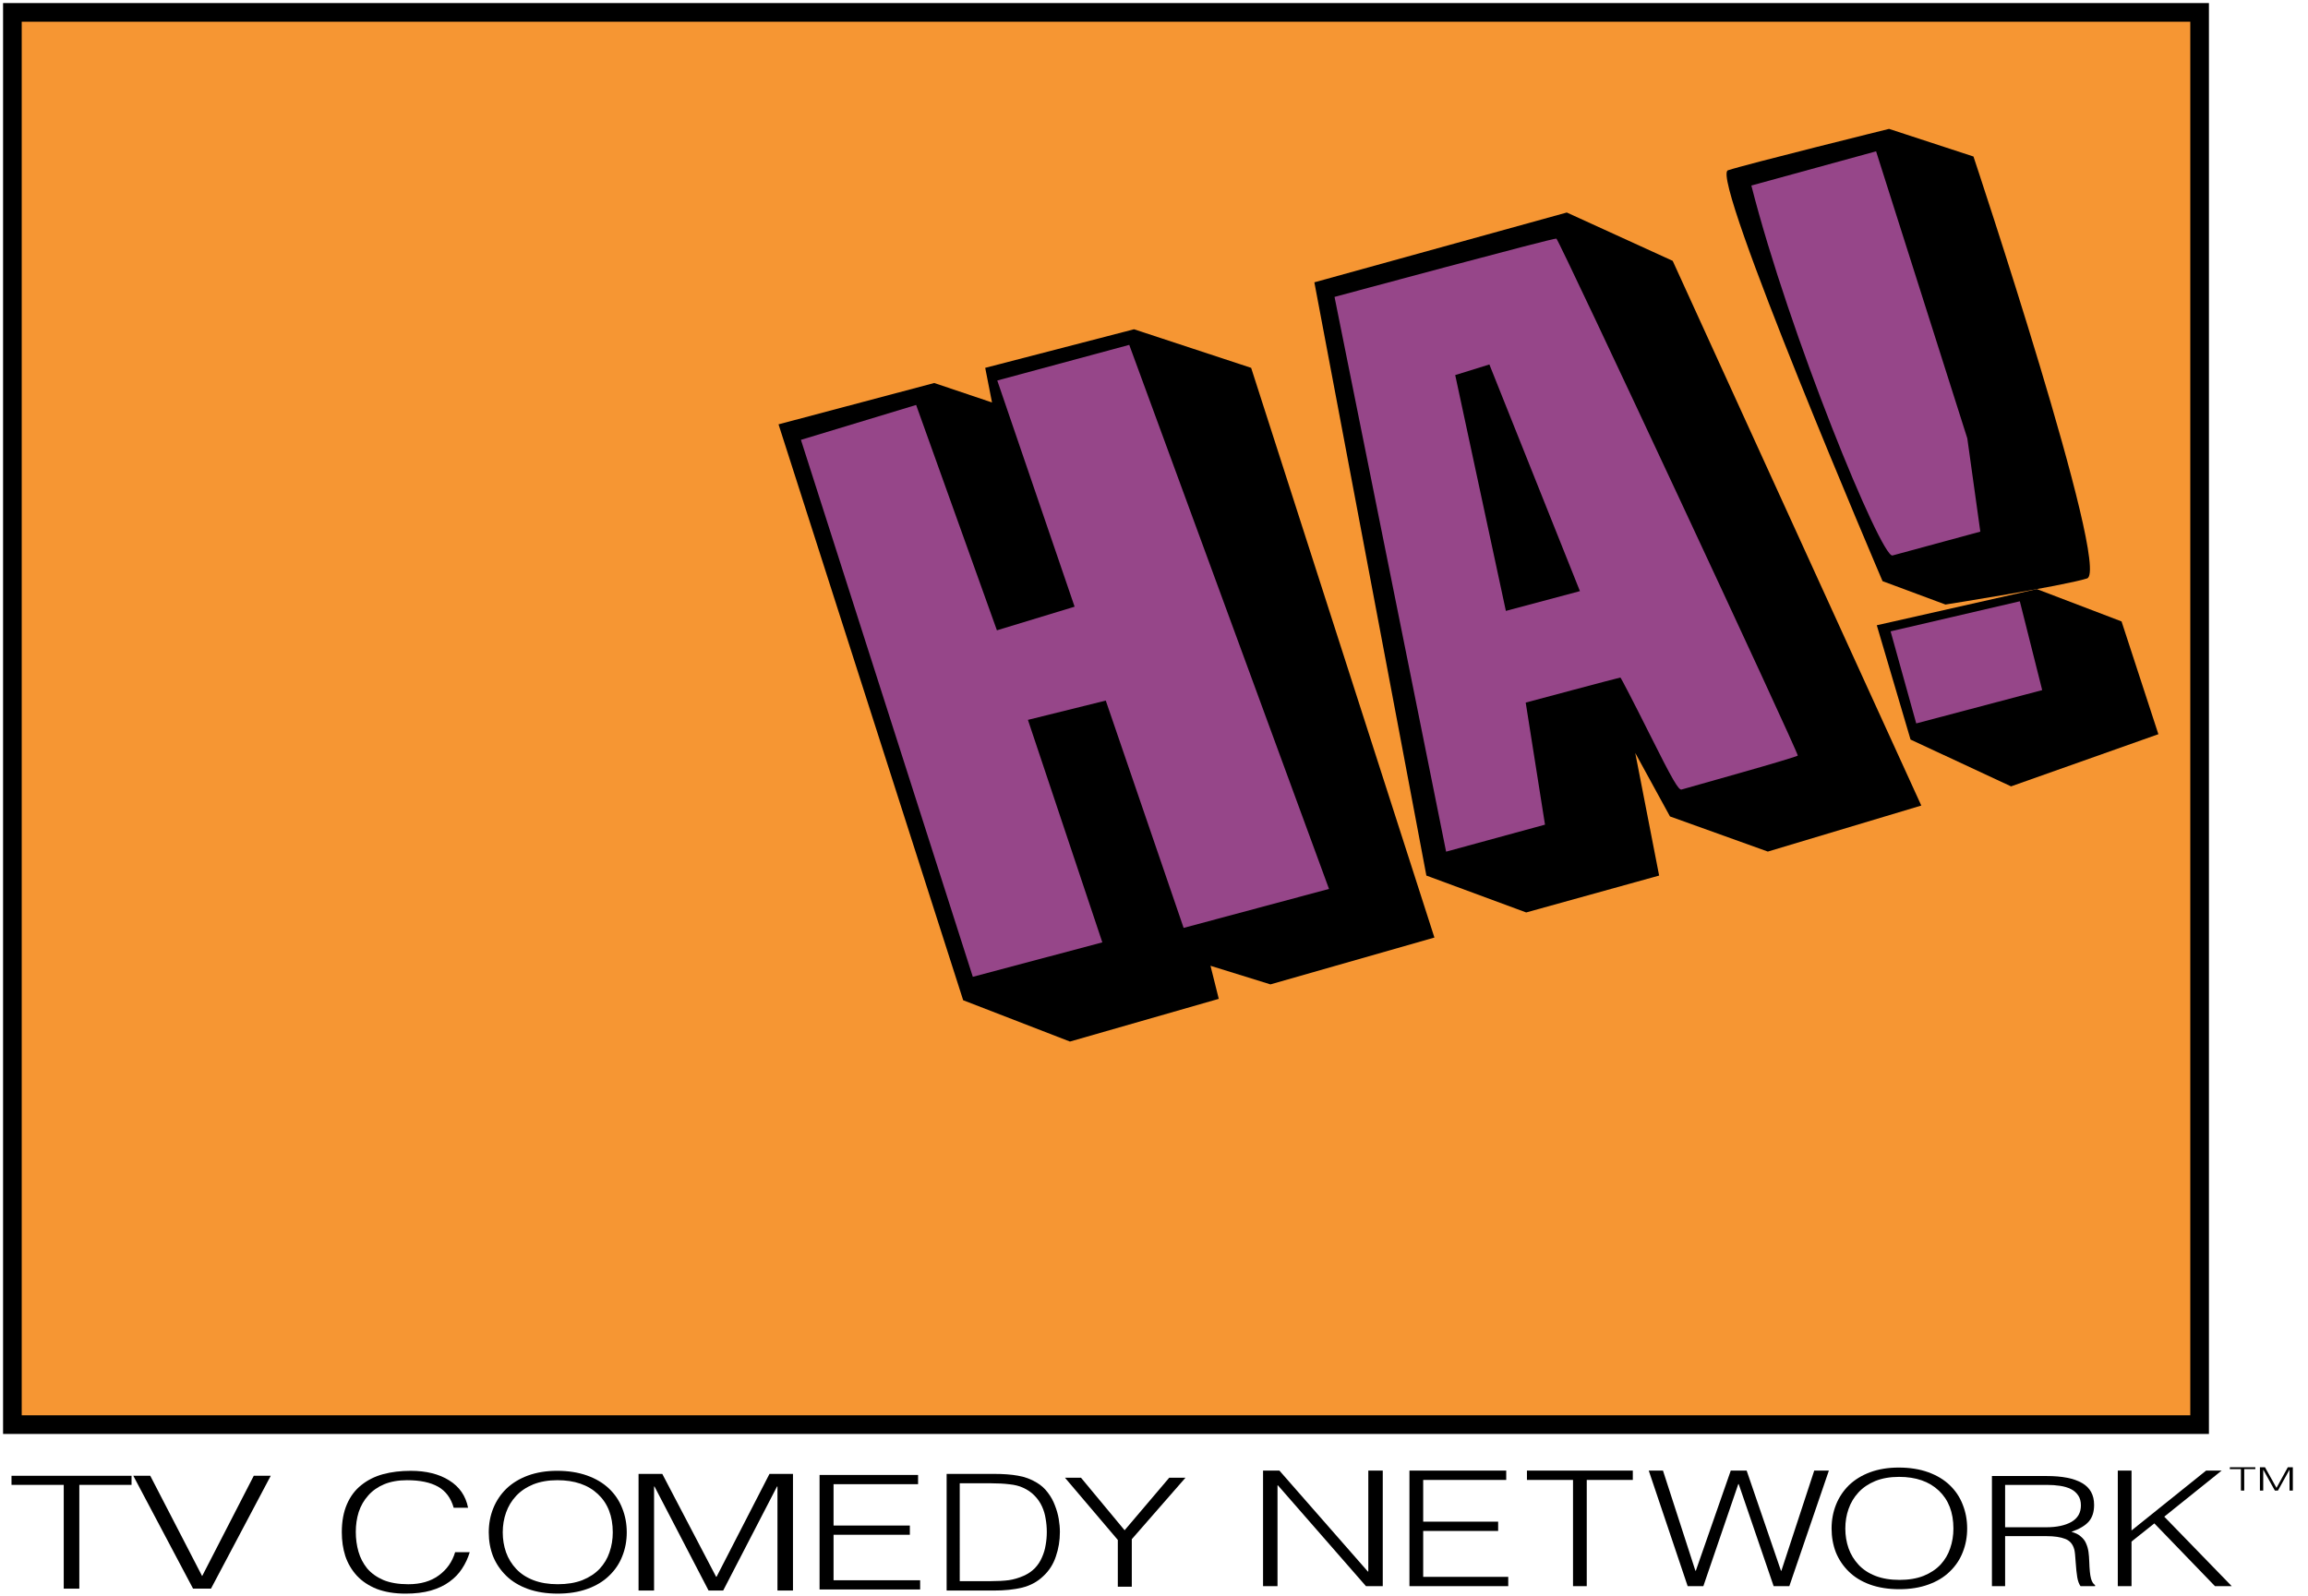
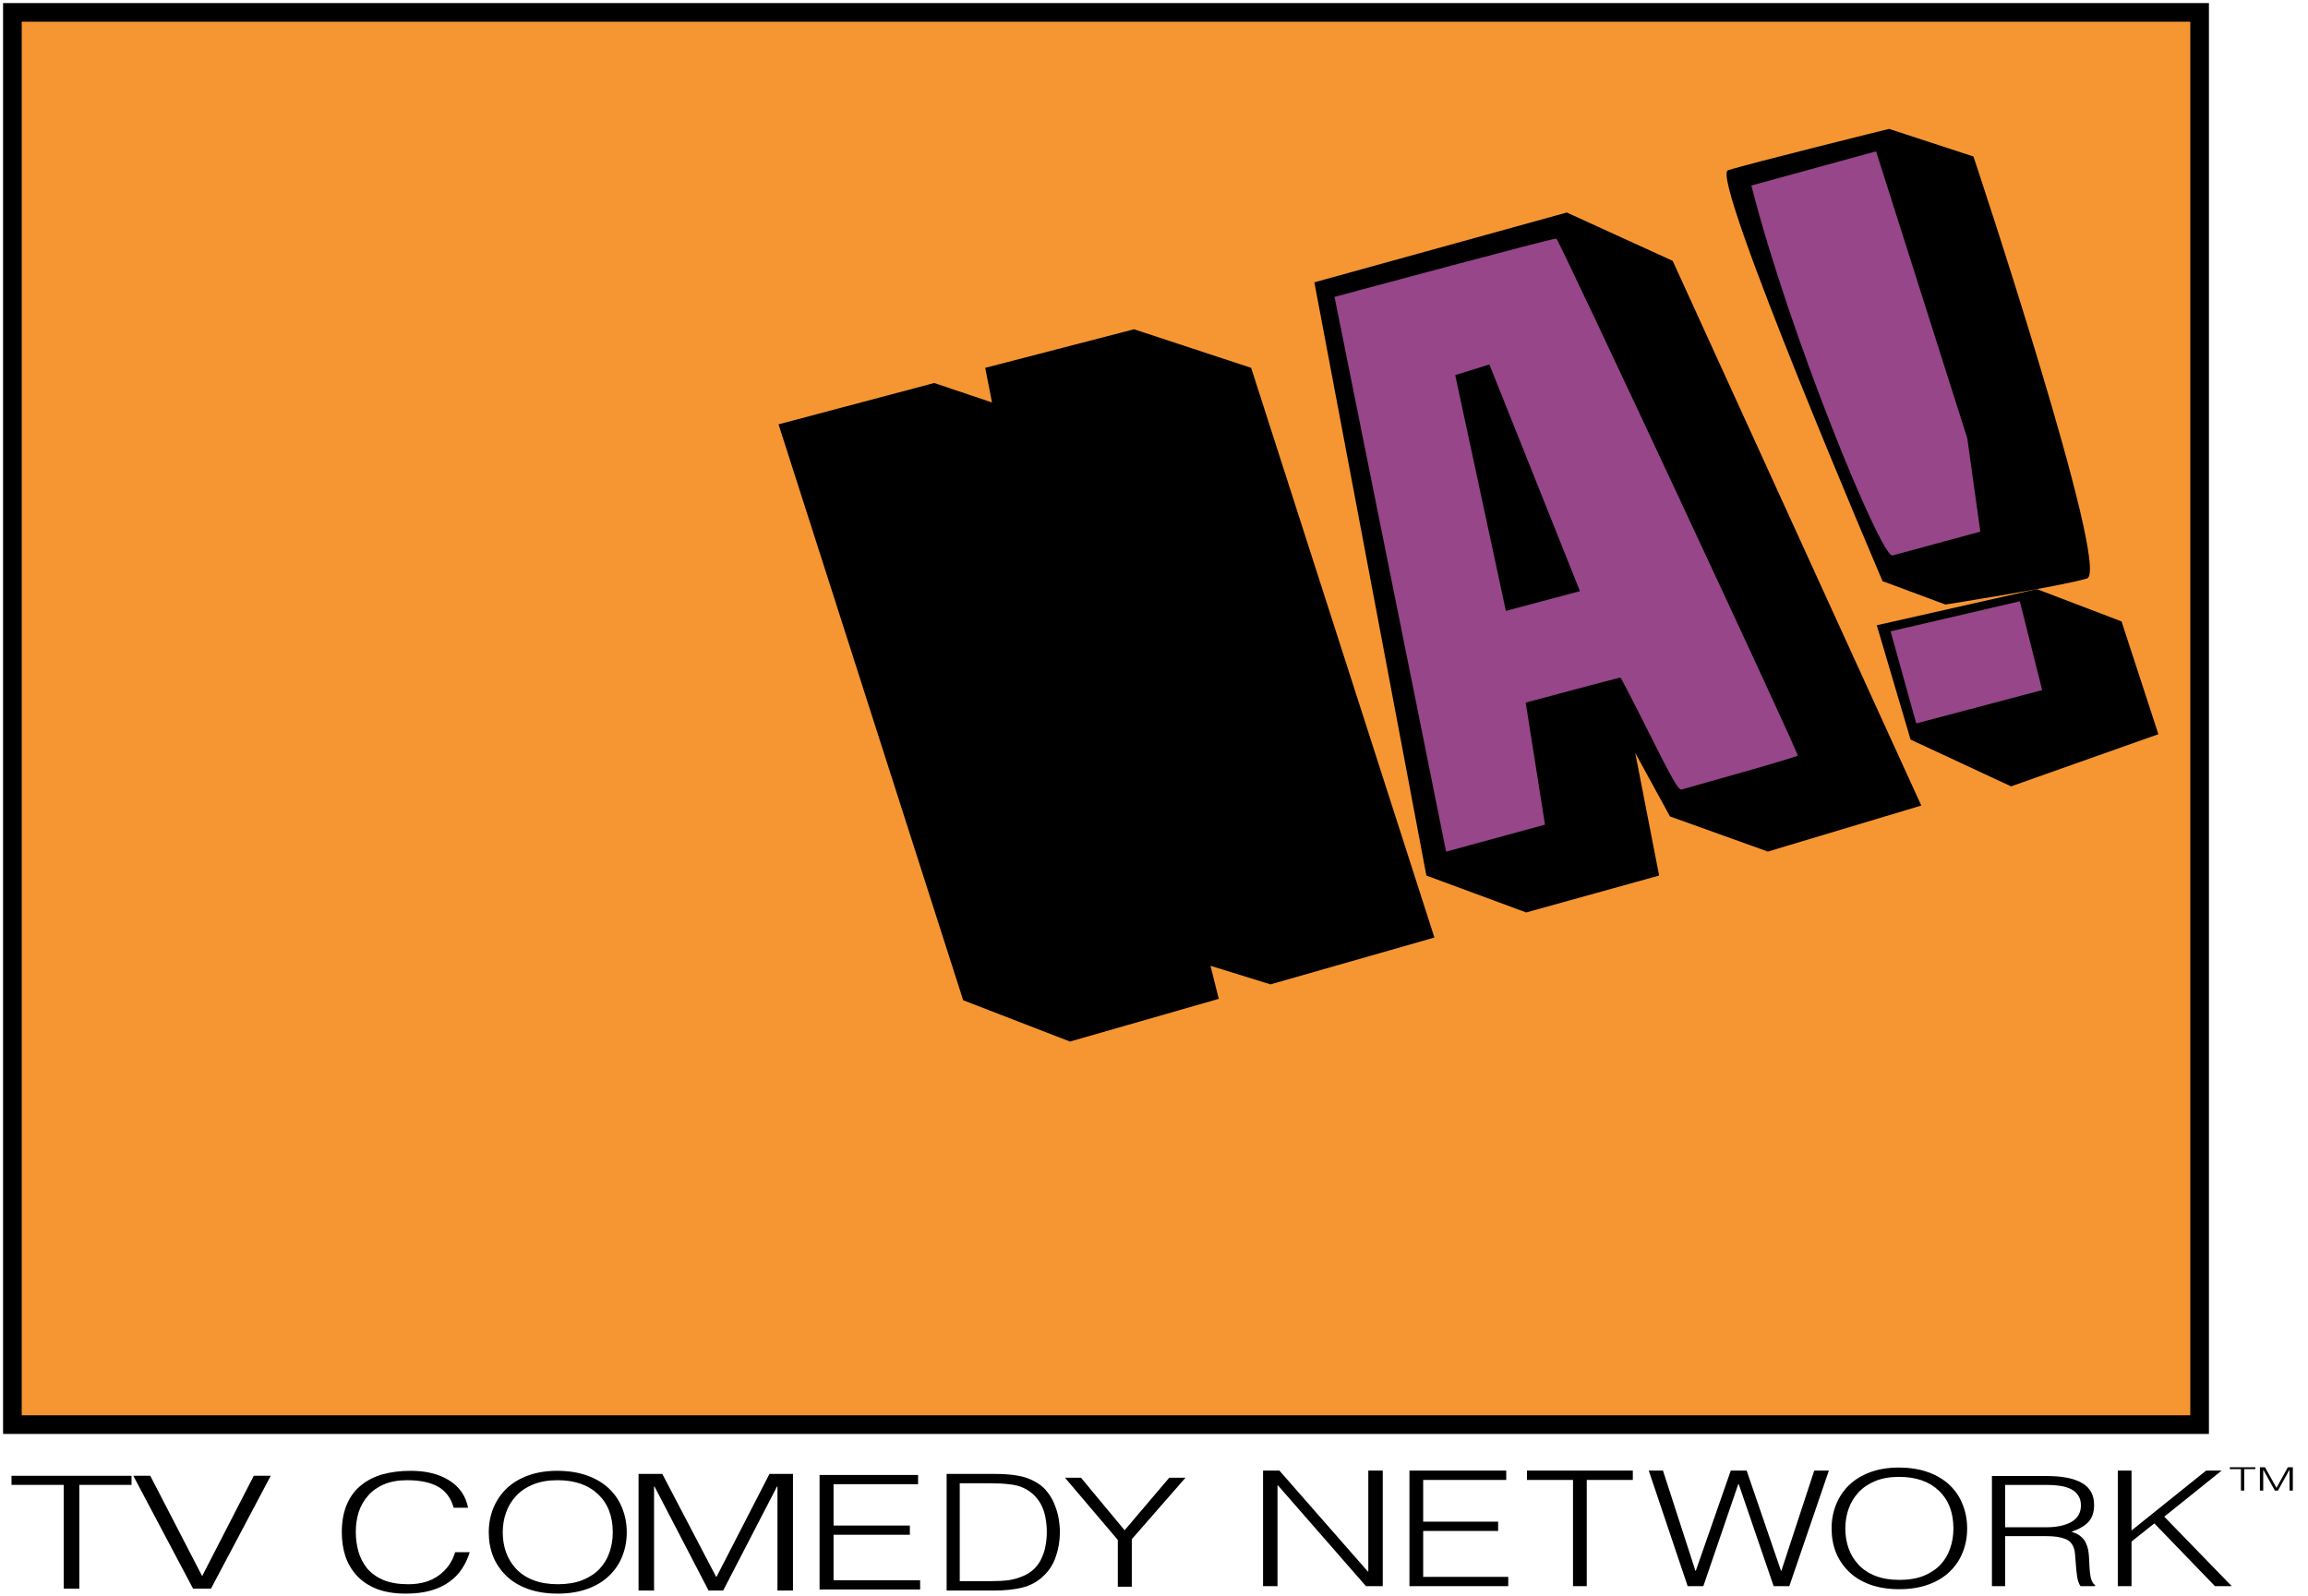
<svg xmlns="http://www.w3.org/2000/svg" xmlns:ns1="http://sodipodi.sourceforge.net/DTD/sodipodi-0.dtd" xmlns:ns2="http://www.inkscape.org/namespaces/inkscape" version="1.1" id="svg10" width="376" height="260" viewBox="0 0 376 260" ns1:docname="HA! TV Comedy Network 1990.svg" ns2:version="1.0 (4035a4fb49, 2020-05-01)">
  <defs id="defs14" />
  <ns1:namedview ns2:document-rotation="0" pagecolor="#ffffff" bordercolor="#666666" borderopacity="1" objecttolerance="10" gridtolerance="10" guidetolerance="10" ns2:pageopacity="0" ns2:pageshadow="2" ns2:window-width="1439" ns2:window-height="935" id="namedview12" showgrid="false" ns2:snap-bbox="true" ns2:bbox-nodes="true" ns2:bbox-paths="true" ns2:snap-bbox-midpoints="true" ns2:snap-bbox-edge-midpoints="true" ns2:object-paths="true" ns2:snap-intersection-paths="true" ns2:snap-smooth-nodes="true" ns2:snap-midpoints="true" ns2:snap-object-midpoints="true" ns2:snap-center="true" ns2:snap-text-baseline="true" ns2:snap-page="true" ns2:snap-global="false" ns2:zoom="8.0000002" ns2:cx="359.28863" ns2:cy="210.54517" ns2:window-x="160" ns2:window-y="48" ns2:window-maximized="1" ns2:current-layer="g18" />
  <g ns2:groupmode="layer" ns2:label="Image" id="g18">
    <rect style="display:inline;fill:#f69633;fill-opacity:1;stroke:#000000;stroke-width:3.037;stroke-miterlimit:4;stroke-dasharray:none;stroke-opacity:1" id="rect22" width="356.322" height="230.099" x="2.019" y="2.019" />
    <path style="display:inline;fill:#000000;fill-opacity:1;stroke:none;stroke-width:1px;stroke-linecap:butt;stroke-linejoin:miter;stroke-opacity:1" d="M 345.625,101.25 331.826,95.984 305.75,101.875 l 5.5,18.625 16.375,7.625 24,-8.5 z" id="path865" />
    <path style="fill:#000000;fill-opacity:1;stroke:none;stroke-width:1px;stroke-linecap:butt;stroke-linejoin:miter;stroke-opacity:1" d="m 321.5,25.5 c 0,0 22.5,67.5 18.5,68.75 -4,1.25 -23.062,4.25 -23.062,4.25 l -10.25,-3.812 c 0,0 -28.188,-65.938 -25.188,-66.938 3,-1 26.25,-6.75 26.25,-6.75 z" id="path863" />
    <path style="fill:#000000;stroke:none;stroke-width:1px;stroke-linecap:butt;stroke-linejoin:miter;stroke-opacity:1" d="m 161.611,65.575 -9.414,-3.17 -25.366,6.734 30.08,93.832 17.397,6.734 24.244,-6.959 -1.347,-5.387 9.765,3.03 26.713,-7.632 -29.856,-92.822 -19.081,-6.285 -24.244,6.285 z" id="path849" ns1:nodetypes="ccccccccccccc" />
-     <path style="display:inline;fill:#964689;fill-opacity:1;stroke:none;stroke-width:1px;stroke-linecap:butt;stroke-linejoin:miter;stroke-opacity:1" d="m 183.968,56.19 32.543,88.645 -23.684,6.351 -12.683,-37.039 -12.683,3.143 12.122,36.253 -21.101,5.612 -28,-87.488 18.767,-5.686 13.161,36.718 12.656,-3.849 -12.598,-36.853 z" id="path847" ns1:nodetypes="ccccccccccccc" />
    <path style="fill:#000000;stroke:none;stroke-width:1px;stroke-linecap:butt;stroke-linejoin:miter;stroke-opacity:1" d="m 272.5,42.5 40.5,88.75 -25,7.5 -15.941,-5.726 -5.657,-10.341 3.889,19.976 -21.655,6.01 -16.263,-6.01 L 214.125,46 255.25,34.625 Z" id="path857" />
    <path style="fill:#964689;fill-opacity:1;stroke:none;stroke-width:1.074;stroke-miterlimit:4;stroke-dasharray:none;stroke-opacity:1" d="m 217.41,48.377 c 0,0 35.951,-9.705 36.145,-9.501 0.685,0.717 39.573,84.024 39.324,84.24 -0.157,0.136 -4.342,1.393 -9.301,2.794 -4.959,1.401 -9.289,2.629 -9.623,2.728 -0.492,0.146 -1.479,-1.562 -5.216,-9.032 -2.535,-5.067 -4.677,-9.213 -4.76,-9.213 -0.16,0 -15.424,4.077 -15.424,4.077 l 3.143,19.894 -16.111,4.401 z m 39.978,47.935 -14.751,-36.929 -5.566,1.73 c 0.009,-0.002 8.253,38.424 8.253,38.424 z" id="path855" ns1:nodetypes="cssssssccccccccc" />
    <path style="fill:#964689;fill-opacity:1;stroke:none;stroke-width:1px;stroke-linecap:butt;stroke-linejoin:miter;stroke-opacity:1" d="m 305.636,24.654 14.86,46.764 2.121,15.203 -14.319,3.889 c -1.885,0.269 -16.808,-36.035 -22.981,-60.281 z" id="path859" ns1:nodetypes="cccccc" />
    <path id="rect867" style="fill:#964689;fill-opacity:1;stroke:none;stroke-width:2.448;stroke-miterlimit:4;stroke-dasharray:none;stroke-opacity:1" d="m 308.001,102.866 21.052,-4.898 3.645,14.473 -20.522,5.428 z" ns1:nodetypes="ccccc" />
    <path d="m 1.875,241.936 h 8.509 v 16.907 h 2.538 v -16.907 h 8.509 v -1.481 H 1.875 Z" style="font-weight:300;font-size:30.517px;line-height:100;font-family:Helvetica-Light;-inkscape-font-specification:'Helvetica-Light Light';letter-spacing:0px;word-spacing:0px;stroke-width:0.772" id="path29" />
    <path d="m 31.452,258.843 h 2.92 l 9.735,-18.389 h -2.765 l -8.411,16.346 -8.45,-16.346 h -2.765 z" style="font-weight:300;font-size:30.517px;line-height:100;font-family:Helvetica-Light;-inkscape-font-specification:'Helvetica-Light Light';letter-spacing:0px;word-spacing:0px;stroke-width:0.788" id="path31" />
    <path d="m 76.255,245.663 q -0.57,-2.904 -3.082,-4.461 -2.479,-1.557 -6.265,-1.557 -2.479,0 -4.523,0.554 -2.01,0.554 -3.518,1.769 -1.508,1.188 -2.345,3.115 -0.838,1.927 -0.838,4.567 0,2.085 0.57,3.88 0.603,1.795 1.876,3.194 1.273,1.373 3.25,2.165 2.01,0.766 4.691,0.766 2.345,0 4.121,-0.502 1.809,-0.528 3.049,-1.452 1.273,-0.924 2.044,-2.138 0.804,-1.214 1.24,-2.666 h -2.379 q -0.704,2.376 -2.68,3.801 -1.943,1.425 -4.959,1.425 -2.379,0 -4.054,-0.686 -1.642,-0.713 -2.647,-1.901 -0.972,-1.214 -1.407,-2.719 -0.436,-1.531 -0.436,-3.221 0,-1.716 0.469,-3.221 0.503,-1.531 1.541,-2.693 1.039,-1.188 2.613,-1.848 1.608,-0.66 3.719,-0.66 3.183,0 5.059,1.056 1.876,1.056 2.546,3.432 z" style="font-weight:300;font-size:30.517px;line-height:100;font-family:Helvetica-Light;-inkscape-font-specification:'Helvetica-Light Light';letter-spacing:0px;word-spacing:0px;stroke-width:0.743" id="path33" />
    <path d="m 79.625,249.675 q 0,2.085 0.704,3.907 0.737,1.795 2.144,3.168 1.407,1.373 3.518,2.138 2.144,0.766 4.858,0.766 2.714,0 4.825,-0.766 2.144,-0.766 3.551,-2.138 1.441,-1.373 2.144,-3.168 0.737,-1.821 0.737,-3.907 0,-2.112 -0.737,-3.933 -0.704,-1.821 -2.144,-3.194 -1.441,-1.373 -3.585,-2.138 -2.144,-0.766 -4.892,-0.766 -2.613,0 -4.724,0.766 -2.077,0.766 -3.518,2.138 -1.407,1.373 -2.144,3.194 Q 79.625,247.564 79.625,249.675 Z m 11.257,8.447 q -2.278,0 -3.987,-0.66 -1.709,-0.66 -2.814,-1.848 -1.106,-1.188 -1.642,-2.693 -0.536,-1.531 -0.536,-3.247 0,-1.716 0.536,-3.221 0.536,-1.531 1.642,-2.719 1.106,-1.188 2.781,-1.874 1.709,-0.686 3.953,-0.686 4.188,0 6.6,2.27 2.412,2.27 2.412,6.23 0,1.716 -0.536,3.247 -0.503,1.505 -1.608,2.693 -1.106,1.161 -2.814,1.848 -1.709,0.66 -3.987,0.66 z" style="font-weight:300;font-size:30.517px;line-height:100;font-family:Helvetica-Light;-inkscape-font-specification:'Helvetica-Light Light';letter-spacing:0px;word-spacing:0px;stroke-width:0.743" id="path35" />
    <path d="m 106.554,259.152 v -16.947 h 0.074 l 8.807,16.947 h 2.378 l 8.77,-16.947 h 0.074 v 16.947 h 2.527 v -19.006 h -3.827 l -8.621,16.762 h -0.074 l -8.77,-16.762 h -3.865 v 19.006 z" style="font-weight:300;font-size:30.517px;line-height:100;font-family:Helvetica-Light;-inkscape-font-specification:'Helvetica-Light Light';letter-spacing:0px;word-spacing:0px;stroke-width:0.783" id="path37" />
    <path d="m 149.901,258.975 v -1.503 h -14.105 v -7.409 h 12.43 v -1.503 h -12.43 v -6.736 h 13.77 v -1.503 h -16.049 v 18.653 z" style="font-weight:300;font-size:30.517px;line-height:100;font-family:Helvetica-Light;-inkscape-font-specification:'Helvetica-Light Light';letter-spacing:0px;word-spacing:0px;stroke-width:0.737" id="path39" />
    <path d="m 161.938,259.152 q 2.604,0 4.581,-0.475 2.008,-0.502 3.42,-1.848 1.443,-1.32 2.071,-3.22 0.659,-1.901 0.659,-3.986 0,-1.03 -0.188,-2.138 -0.188,-1.109 -0.628,-2.217 -0.408,-1.109 -1.161,-2.085 -0.722,-0.977 -1.789,-1.61 -1.443,-0.871 -3.075,-1.135 -1.6,-0.29 -3.891,-0.29 h -7.719 v 19.006 z m -5.585,-17.475 h 5.115 q 1.663,0 2.95,0.158 1.318,0.132 2.228,0.554 1.13,0.502 1.883,1.293 0.784,0.792 1.224,1.769 0.439,0.95 0.596,2.006 0.188,1.056 0.188,2.165 0,1.082 -0.188,2.112 -0.157,1.03 -0.596,2.006 -0.408,0.977 -1.161,1.769 -0.753,0.766 -1.82,1.241 -1.192,0.528 -2.416,0.713 -1.224,0.158 -2.887,0.158 h -5.115 z" style="font-weight:300;font-size:30.517px;line-height:100;font-family:Helvetica-Light;-inkscape-font-specification:'Helvetica-Light Light';letter-spacing:0px;word-spacing:0px;stroke-width:0.72" id="path41" />
    <path d="m 176.108,240.771 h -2.613 l 8.611,10.136 v 7.62 h 2.278 v -7.744 l 8.745,-10.013 h -2.647 l -7.27,8.558 z" style="font-weight:300;font-size:30.517px;line-height:100;font-family:Helvetica-Light;-inkscape-font-specification:'Helvetica-Light Light';letter-spacing:0px;word-spacing:0px;stroke-width:0.719" id="path43" />
    <path d="m 222.531,258.437 h 2.737 v -18.826 h -2.356 v 16.447 h -0.069 l -14.411,-16.447 h -2.667 v 18.826 h 2.356 v -16.421 h 0.069 z" style="font-weight:300;font-size:30.517px;line-height:100;font-family:Helvetica-Light;-inkscape-font-specification:'Helvetica-Light Light';letter-spacing:0px;word-spacing:0px;stroke-width:0.752" id="path45" />
    <path d="m 245.711,258.437 v -1.517 h -13.857 v -7.478 h 12.211 v -1.517 h -12.211 v -6.798 h 13.528 v -1.517 h -15.766 v 18.826 z" style="font-weight:300;font-size:30.517px;line-height:100;font-family:Helvetica-Light;-inkscape-font-specification:'Helvetica-Light Light';letter-spacing:0px;word-spacing:0px;stroke-width:0.733" id="path47" />
    <path d="m 248.758,241.127 h 7.504 v 17.31 h 2.238 v -17.31 h 7.504 v -1.517 h -17.247 z" style="font-weight:300;font-size:30.517px;line-height:100;font-family:Helvetica-Light;-inkscape-font-specification:'Helvetica-Light Light';letter-spacing:0px;word-spacing:0px;stroke-width:0.733" id="path49" />
    <path d="m 284.551,239.611 h -2.59 l -5.691,16.316 h -0.068 l -5.282,-16.316 h -2.317 l 6.338,18.826 h 2.556 l 5.691,-16.63 h 0.068 l 5.691,16.63 h 2.556 l 6.44,-18.826 h -2.385 l -5.35,16.316 h -0.068 z" style="font-weight:300;font-size:30.517px;line-height:100;font-family:Helvetica-Light;-inkscape-font-specification:'Helvetica-Light Light';letter-spacing:0px;word-spacing:0px;stroke-width:0.746" id="path51" />
    <path d="m 298.387,249.05 q 0,2.066 0.691,3.87 0.724,1.778 2.107,3.138 1.382,1.36 3.456,2.118 2.107,0.758 4.773,0.758 2.666,0 4.74,-0.758 2.107,-0.758 3.489,-2.118 1.415,-1.36 2.107,-3.138 0.724,-1.804 0.724,-3.87 0,-2.092 -0.724,-3.896 -0.691,-1.804 -2.107,-3.164 -1.415,-1.36 -3.522,-2.118 -2.107,-0.758 -4.805,-0.758 -2.567,0 -4.641,0.758 -2.041,0.758 -3.456,2.118 -1.382,1.36 -2.107,3.164 -0.724,1.804 -0.724,3.896 z m 11.059,8.367 q -2.238,0 -3.917,-0.654 -1.679,-0.654 -2.765,-1.83 -1.086,-1.177 -1.613,-2.667 -0.527,-1.517 -0.527,-3.216 0,-1.7 0.527,-3.19 0.527,-1.517 1.613,-2.693 1.086,-1.177 2.732,-1.856 1.679,-0.68 3.884,-0.68 4.114,0 6.484,2.249 2.37,2.249 2.37,6.171 0,1.7 -0.527,3.216 -0.494,1.49 -1.58,2.667 -1.086,1.151 -2.765,1.83 -1.679,0.654 -3.917,0.654 z" style="font-weight:300;font-size:30.517px;line-height:100;font-family:Helvetica-Light;-inkscape-font-specification:'Helvetica-Light Light';letter-spacing:0px;word-spacing:0px;stroke-width:0.733" id="path53" />
    <path d="m 326.656,248.843 v -6.903 h 6.822 q 1.137,0 2.116,0.15 1.011,0.15 1.769,0.523 0.758,0.374 1.2,1.047 0.442,0.648 0.442,1.62 0,1.794 -1.548,2.691 -1.548,0.872 -4.106,0.872 z m 6.759,1.445 q 1.895,0 3.032,0.449 1.137,0.424 1.484,1.744 0.126,0.473 0.221,2.068 0.095,1.445 0.253,2.417 0.158,0.947 0.537,1.47 h 2.369 v -0.174 q -0.442,-0.274 -0.663,-1.072 -0.221,-0.797 -0.284,-2.741 -0.032,-0.922 -0.126,-1.595 -0.095,-0.698 -0.379,-1.346 -0.253,-0.648 -0.853,-1.146 -0.569,-0.523 -1.548,-0.773 1.99,-0.698 2.843,-1.695 0.853,-0.997 0.853,-2.691 0,-2.442 -1.958,-3.564 -1.958,-1.146 -5.78,-1.146 h -8.907 v 17.943 h 2.148 v -8.149 z" style="font-weight:300;font-size:30.517px;line-height:100;font-family:Helvetica-Light;-inkscape-font-specification:'Helvetica-Light Light';letter-spacing:0px;word-spacing:0px;stroke-width:0.701" id="path55" />
    <path d="m 347.25,258.437 v -7.269 l 3.719,-2.955 9.874,10.224 h 2.732 l -10.993,-11.322 9.348,-7.504 h -2.534 l -12.145,9.753 v -9.753 h -2.238 v 18.826 z" style="font-weight:300;font-size:30.517px;line-height:100;font-family:Helvetica-Light;-inkscape-font-specification:'Helvetica-Light Light';letter-spacing:0px;word-spacing:0px;stroke-width:0.733" id="path57" />
    <g style="font-weight:300;font-size:6.468px;line-height:100;font-family:Helvetica-Light;-inkscape-font-specification:'Helvetica-Light Light';letter-spacing:0px;word-spacing:0px;stroke-width:0.162" id="text77" transform="scale(1.225,0.816)" aria-label="TM">
      <path id="path79" style="stroke-width:0.162" d="m 296.543,293.343 h 1.475 v 4.281 h 0.44 v -4.281 h 1.475 v -0.375 h -3.389 z" />
      <path id="path81" style="stroke-width:0.162" d="m 300.984,297.624 v -4.152 h 0.013 l 1.533,4.152 h 0.414 l 1.526,-4.152 h 0.013 v 4.152 h 0.44 v -4.657 h -0.666 l -1.5,4.107 h -0.013 l -1.526,-4.107 h -0.673 v 4.657 z" />
    </g>
  </g>
</svg>